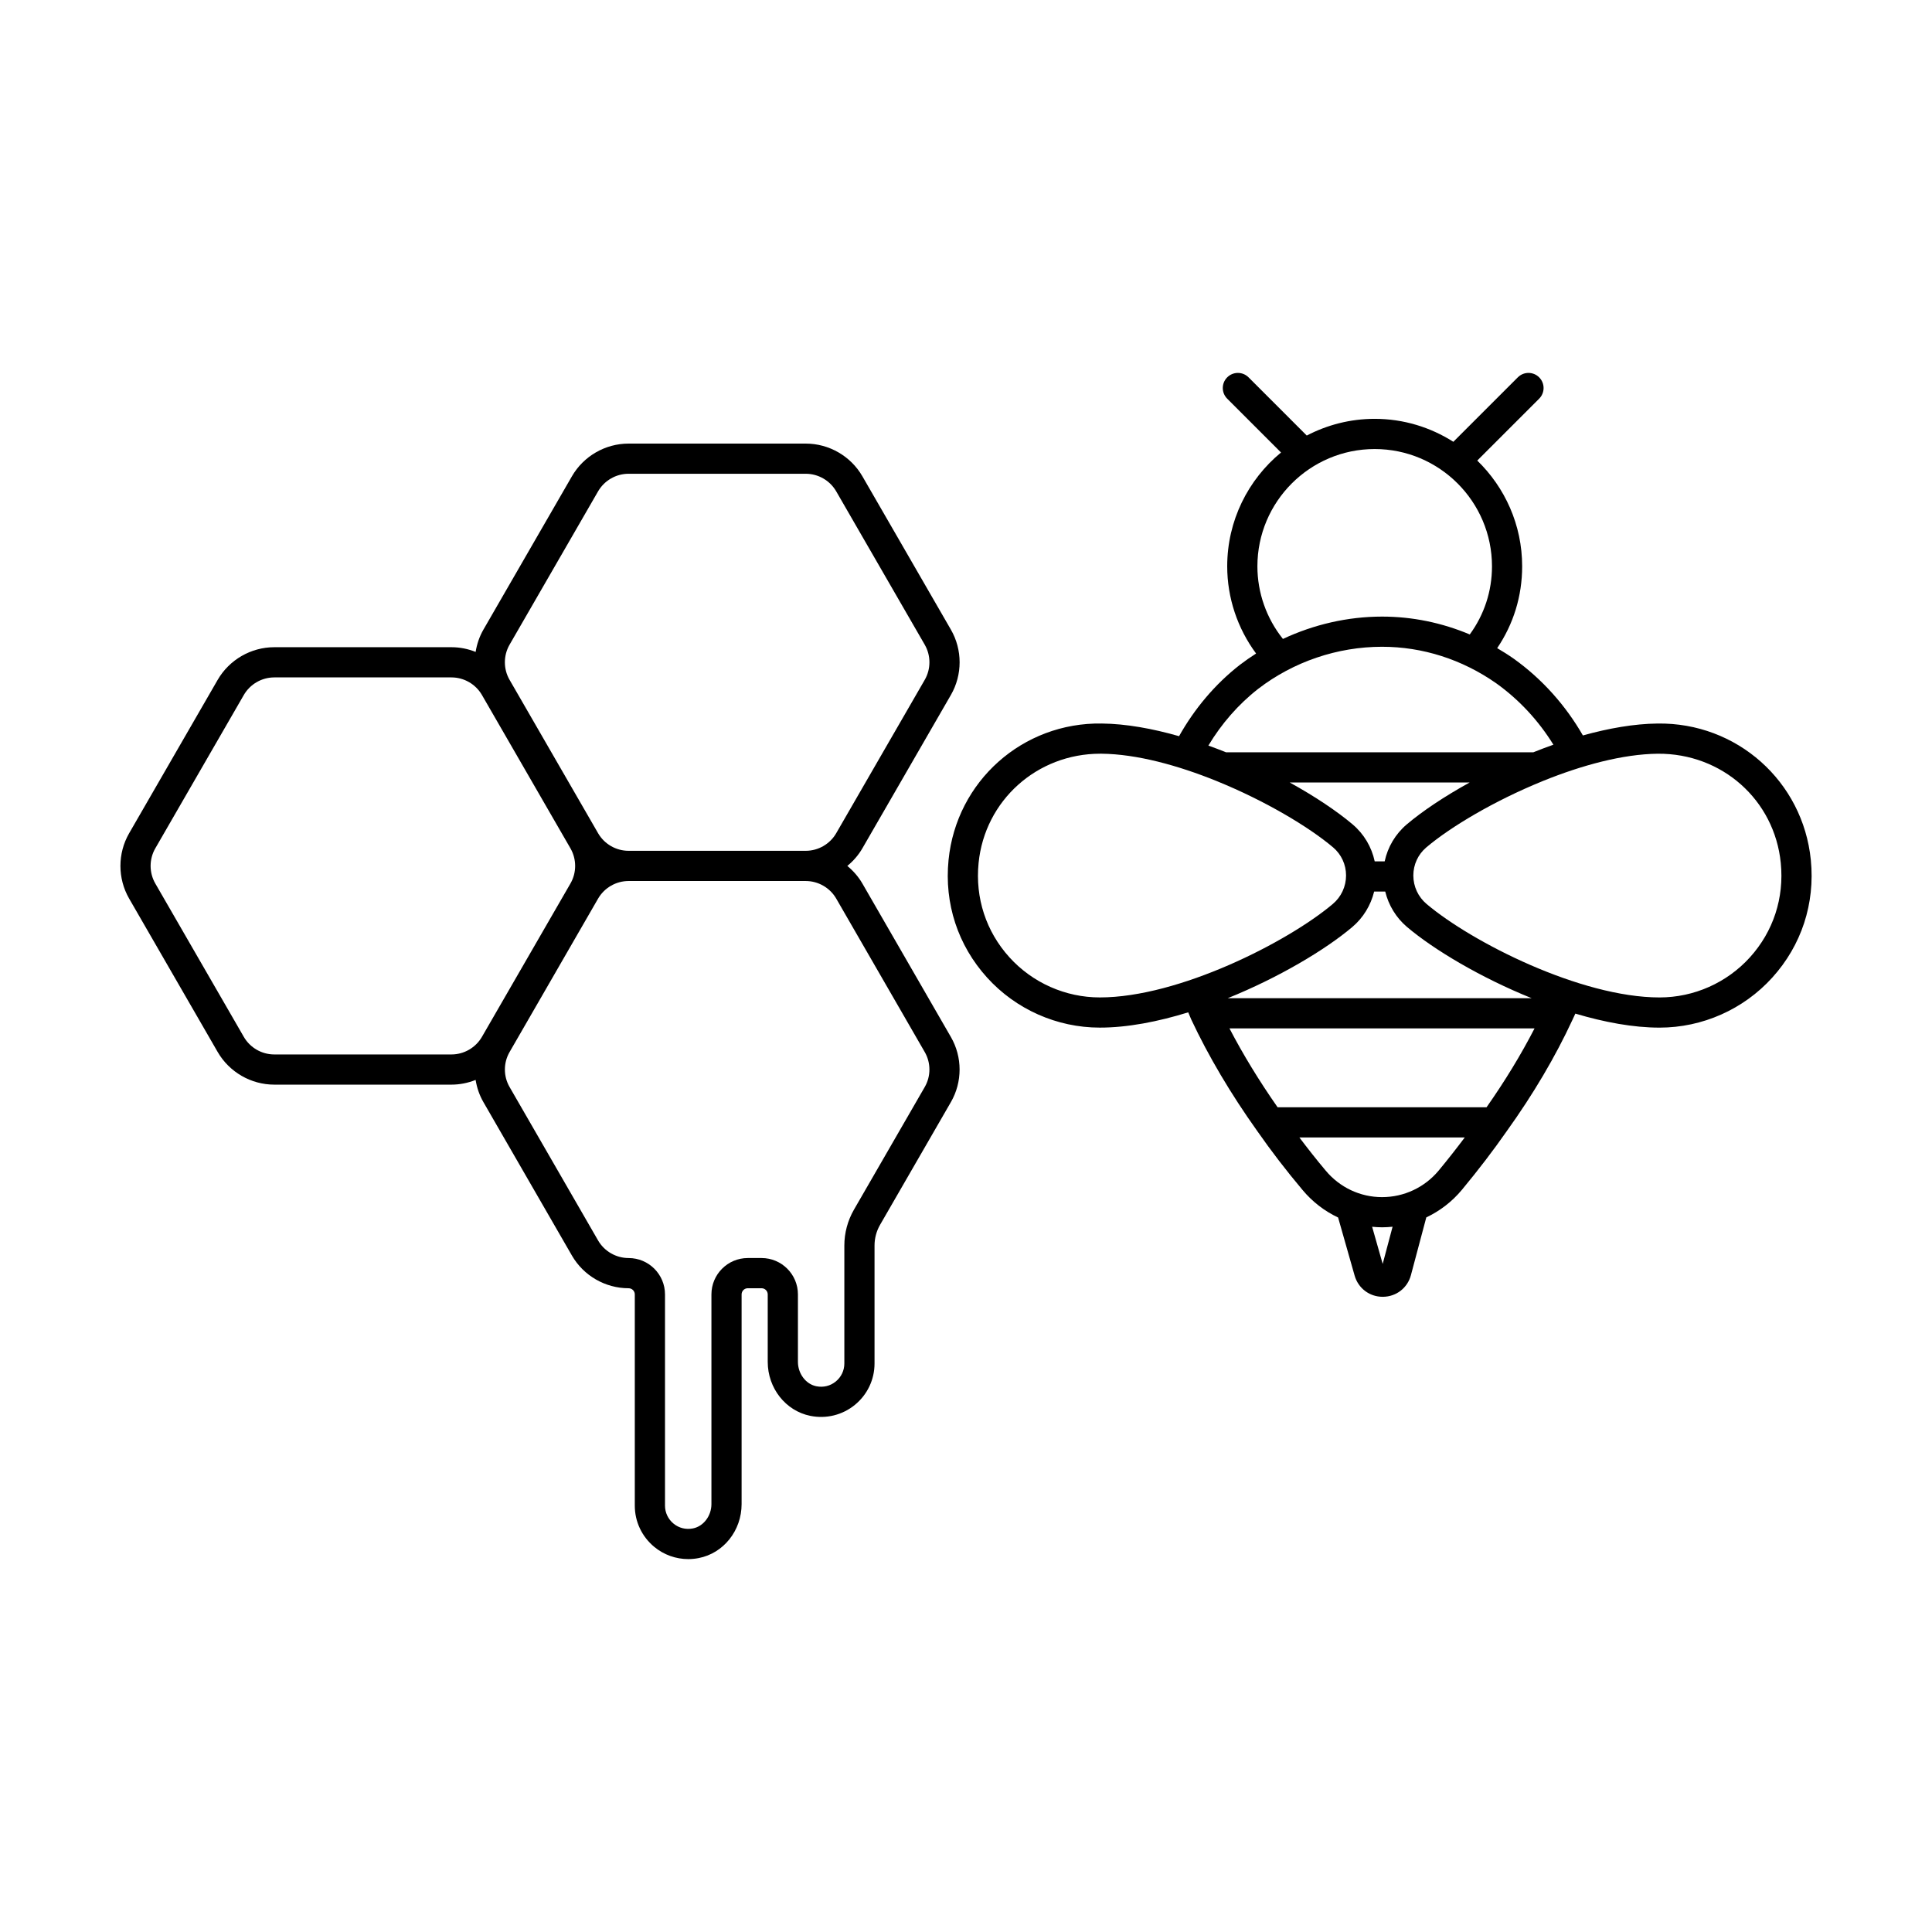
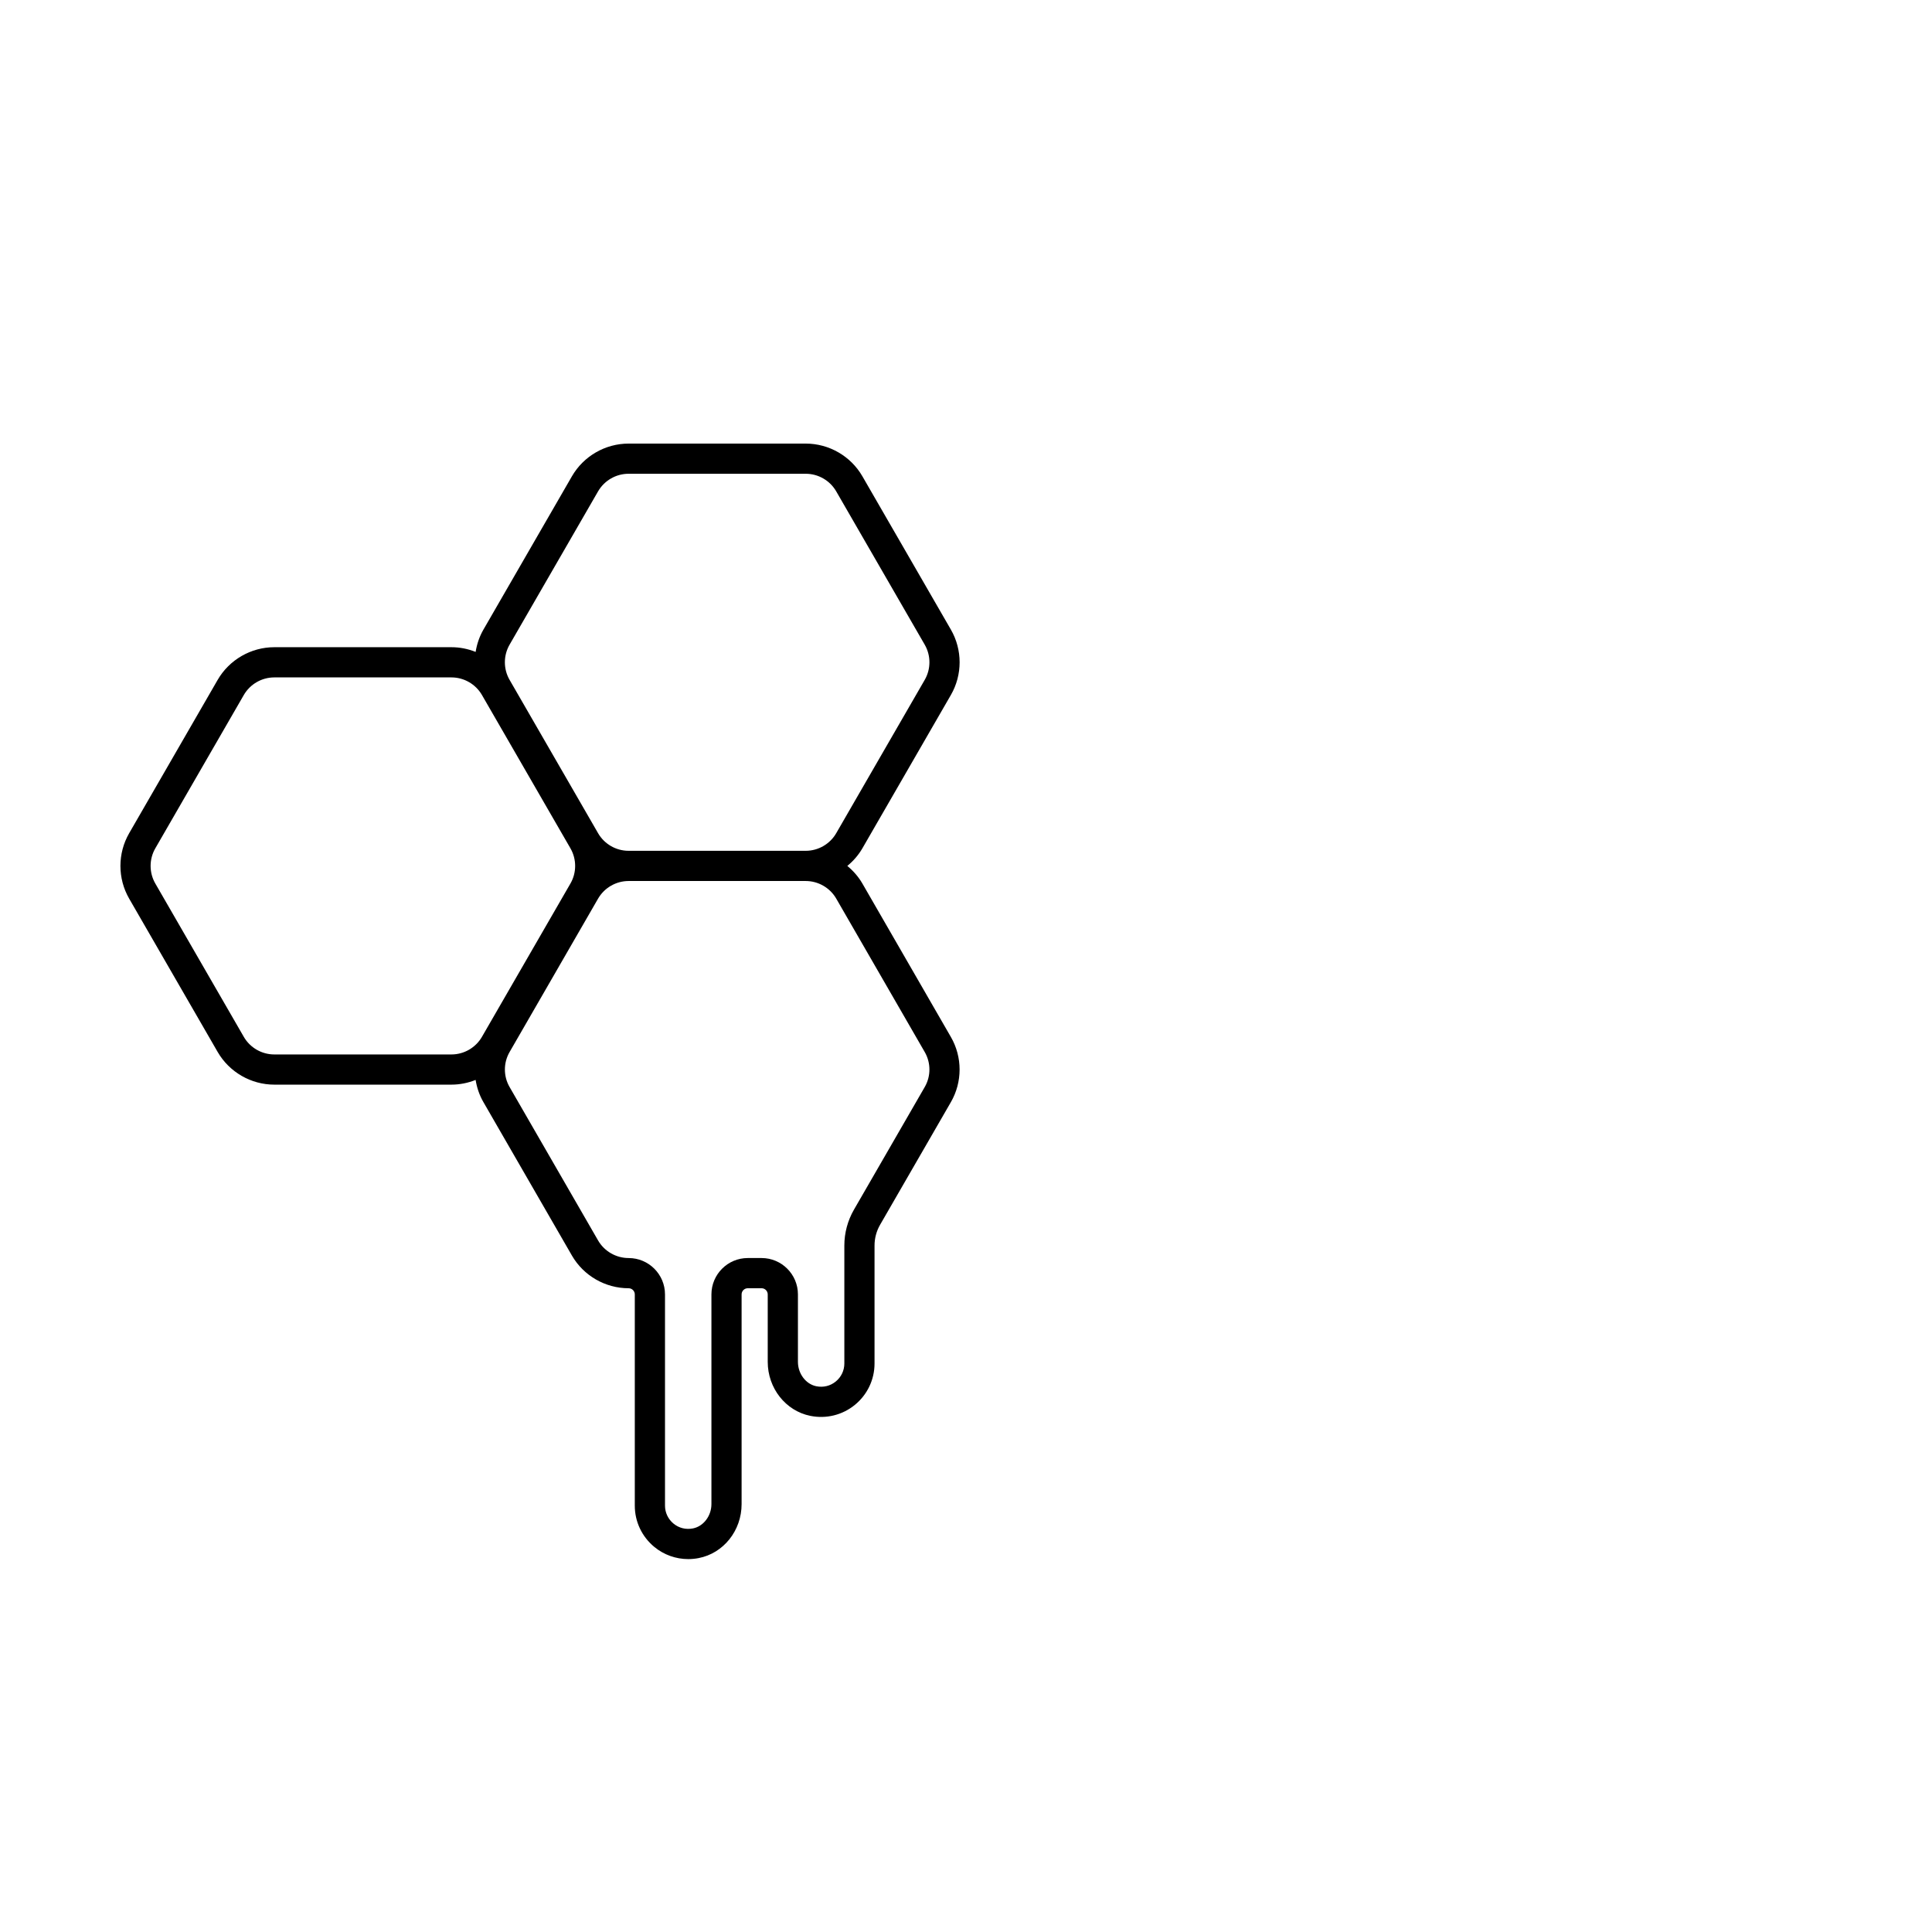
<svg xmlns="http://www.w3.org/2000/svg" fill="#000000" width="800px" height="800px" viewBox="0 0 128 128" id="Layer_1" version="1.1" xml:space="preserve">
  <g>
    <path d="M57.134,58.534c-0.262-0.452-0.605-0.841-0.997-1.164c0.394-0.324,0.737-0.714,0.999-1.168l5.862-10.157   c0.772-1.336,0.772-2.997,0-4.333l-5.862-10.156c-0.771-1.337-2.21-2.167-3.754-2.167H41.645c-1.544,0-2.982,0.831-3.754,2.167   l-5.862,10.156c-0.267,0.463-0.435,0.965-0.517,1.479c-0.503-0.201-1.044-0.312-1.6-0.312H18.173c-1.543,0-2.982,0.831-3.754,2.167   L8.557,55.203c-0.771,1.336-0.771,2.997,0,4.333l5.862,10.157c0.772,1.336,2.21,2.167,3.754,2.167h11.737   c0.557,0,1.098-0.112,1.601-0.312c0.083,0.513,0.252,1.015,0.52,1.476l5.861,10.161c0.771,1.335,2.211,2.165,3.756,2.165   c0.226,0,0.409,0.184,0.409,0.409v13.997c0,1.058,0.47,2.052,1.29,2.729c0.639,0.528,1.434,0.809,2.252,0.809   c0.228,0,0.457-0.022,0.685-0.066c1.65-0.317,2.849-1.821,2.849-3.576V85.758c0-0.226,0.184-0.409,0.409-0.409h0.913   c0.226,0,0.409,0.184,0.409,0.409v4.469c0,1.743,1.187,3.248,2.821,3.577c1.055,0.213,2.13-0.054,2.955-0.729   c0.826-0.677,1.3-1.674,1.3-2.737V82.52c0-0.483,0.127-0.958,0.368-1.375l4.686-8.119c0.776-1.337,0.775-2.998,0-4.331   L57.134,58.534z M33.761,42.711l5.862-10.156c0.416-0.72,1.19-1.167,2.021-1.167h11.737c0.832,0,1.606,0.447,2.021,1.167   l5.863,10.156c0.416,0.72,0.416,1.614,0,2.333l-5.863,10.157c-0.416,0.72-1.19,1.167-2.021,1.167h-0.004H41.649h-0.004   c-0.831,0-1.606-0.447-2.021-1.167l-5.862-10.157C33.345,44.325,33.345,43.431,33.761,42.711z M18.173,69.86   c-0.832,0-1.606-0.447-2.021-1.167L10.29,58.536c-0.416-0.719-0.416-1.614,0-2.333l5.862-10.156c0.416-0.72,1.19-1.167,2.021-1.167   h11.737c0.831,0,1.606,0.447,2.021,1.167l5.862,10.156c0.416,0.72,0.416,1.614,0,2.333l-5.863,10.157   c-0.416,0.72-1.19,1.167-2.021,1.167H18.173z M61.264,72.022l-4.688,8.123c-0.416,0.721-0.636,1.542-0.636,2.375v7.818   c0,0.461-0.207,0.895-0.567,1.189c-0.365,0.298-0.825,0.409-1.292,0.315c-0.693-0.139-1.216-0.834-1.216-1.616v-4.469   c0-1.329-1.081-2.409-2.409-2.409h-0.913c-1.329,0-2.409,1.081-2.409,2.409V99.65c0,0.784-0.527,1.477-1.227,1.612   c-0.468,0.091-0.926-0.023-1.286-0.321c-0.358-0.295-0.563-0.728-0.563-1.187V85.758c0-1.329-1.081-2.409-2.409-2.409   c-0.833,0-1.609-0.447-2.024-1.165l-5.862-10.163c-0.417-0.717-0.417-1.608,0.002-2.328l5.86-10.158   c0.416-0.719,1.191-1.166,2.024-1.166h11.729c0.833,0,1.609,0.447,2.024,1.165l5.862,10.162   C61.681,70.414,61.681,71.305,61.264,72.022z" />
-     <path d="M119.972,56.975c-0.521-5.209-4.902-9.118-10.16-9.039c-1.554,0.017-3.241,0.316-4.941,0.789   c-1.136-1.977-2.689-3.732-4.586-5.087c-0.356-0.25-0.722-0.48-1.093-0.697c1.081-1.595,1.655-3.454,1.655-5.421   c0-2.747-1.144-5.229-2.975-7.006l4.101-4.1c0.391-0.391,0.391-1.023,0-1.414s-1.023-0.391-1.414,0l-4.271,4.27   c-1.51-0.958-3.295-1.521-5.212-1.521c-1.623,0-3.152,0.404-4.5,1.107L82.72,25c-0.391-0.391-1.023-0.391-1.414,0   s-0.391,1.023,0,1.414l3.565,3.565c-2.176,1.793-3.565,4.508-3.565,7.541c0,2.086,0.68,4.112,1.913,5.777   c-0.37,0.237-0.731,0.488-1.081,0.756c-1.642,1.28-3.005,2.908-4.022,4.721c-1.757-0.502-3.506-0.821-5.112-0.839   c-5.255-0.087-9.64,3.83-10.16,9.039c-0.289,2.888,0.618,5.655,2.552,7.792c1.907,2.107,4.63,3.316,7.47,3.316   c1.829,0,3.848-0.391,5.857-1.012c0.066,0.15,0.12,0.29,0.189,0.446c0.001,0.003,0.002,0.006,0.004,0.008   c0.005,0.011,0.008,0.021,0.013,0.032c1.137,2.423,2.607,4.907,4.365,7.375c0.925,1.326,1.936,2.641,2.999,3.903   c0.654,0.787,1.462,1.406,2.36,1.829l1.094,3.847c0.24,0.843,0.986,1.406,1.86,1.406c0.005,0,0.011,0,0.017,0   c0.882-0.007,1.627-0.584,1.854-1.437l1.018-3.823c0.896-0.423,1.702-1.039,2.355-1.823c1.106-1.335,2.082-2.611,2.975-3.891   c1.754-2.445,3.221-4.931,4.348-7.363c0.009-0.018,0.017-0.038,0.026-0.056c0-0.001,0.001-0.001,0.001-0.002   c0.059-0.12,0.113-0.245,0.17-0.367c1.917,0.571,3.834,0.929,5.578,0.929c2.84,0,5.563-1.208,7.47-3.316   C119.354,62.63,120.26,59.863,119.972,56.975z M83.306,37.521c0-4.285,3.486-7.771,7.771-7.771c4.285,0,7.771,3.486,7.771,7.771   c0,1.652-0.516,3.204-1.472,4.513c-1.843-0.776-3.807-1.183-5.81-1.183c-2.273,0-4.52,0.521-6.569,1.48   C83.908,40.969,83.306,39.271,83.306,37.521z M83.362,45.635c2.337-1.796,5.25-2.785,8.203-2.785c2.689,0,5.307,0.839,7.564,2.42   c1.535,1.096,2.815,2.495,3.788,4.068c-0.446,0.158-0.889,0.326-1.328,0.502H81.226c-0.387-0.155-0.776-0.303-1.168-0.444   C80.922,47.957,82.04,46.666,83.362,45.635z M98.488,73.359H84.644c-1.224-1.752-2.292-3.502-3.19-5.227h20.215   C100.774,69.871,99.708,71.62,98.488,73.359z M81.343,66.132c3.368-1.361,6.454-3.196,8.252-4.716   c0.728-0.616,1.223-1.441,1.446-2.348h0.734c0.223,0.907,0.718,1.732,1.446,2.348c1.798,1.52,4.884,3.355,8.252,4.716H81.343z    M93.204,54.616c-0.755,0.639-1.263,1.502-1.466,2.452h-0.66c-0.203-0.95-0.711-1.814-1.466-2.452   c-1.025-0.867-2.478-1.843-4.166-2.775H97.37C95.681,52.773,94.229,53.748,93.204,54.616z M66.878,63.425   c-1.55-1.712-2.275-3.933-2.044-6.251c0.414-4.142,3.87-7.239,8.058-7.239c0.03,0,0.061,0,0.091,0   c2.327,0.025,5.04,0.767,7.595,1.8c0.028,0.013,0.055,0.024,0.084,0.035c3.142,1.281,6.036,2.998,7.659,4.371   c0.546,0.462,0.859,1.14,0.859,1.86c0,0.729-0.319,1.417-0.875,1.887c-2.995,2.531-10.216,6.194-15.438,6.194   C70.59,66.083,68.407,65.114,66.878,63.425z M91.607,83.737l-0.7-2.461c0.218,0.021,0.436,0.036,0.657,0.036   c0.235,0,0.468-0.015,0.698-0.038L91.607,83.737z M95.314,77.555c-0.931,1.117-2.298,1.758-3.75,1.758   c-1.444,0-2.805-0.641-3.737-1.762c-0.603-0.716-1.18-1.45-1.74-2.192h10.957C96.501,76.081,95.933,76.808,95.314,77.555z    M115.938,63.425c-1.529,1.689-3.711,2.658-5.988,2.658c-5.223,0-12.443-3.662-15.438-6.194c-0.556-0.47-0.875-1.158-0.875-1.886   c0-0.72,0.313-1.398,0.859-1.86c1.622-1.373,4.514-3.089,7.654-4.37c0.034-0.012,0.066-0.025,0.098-0.041   c2.552-1.031,5.26-1.771,7.585-1.796c4.261-0.03,7.732,3.067,8.148,7.238C118.213,59.492,117.487,61.712,115.938,63.425z" />
  </g>
</svg>